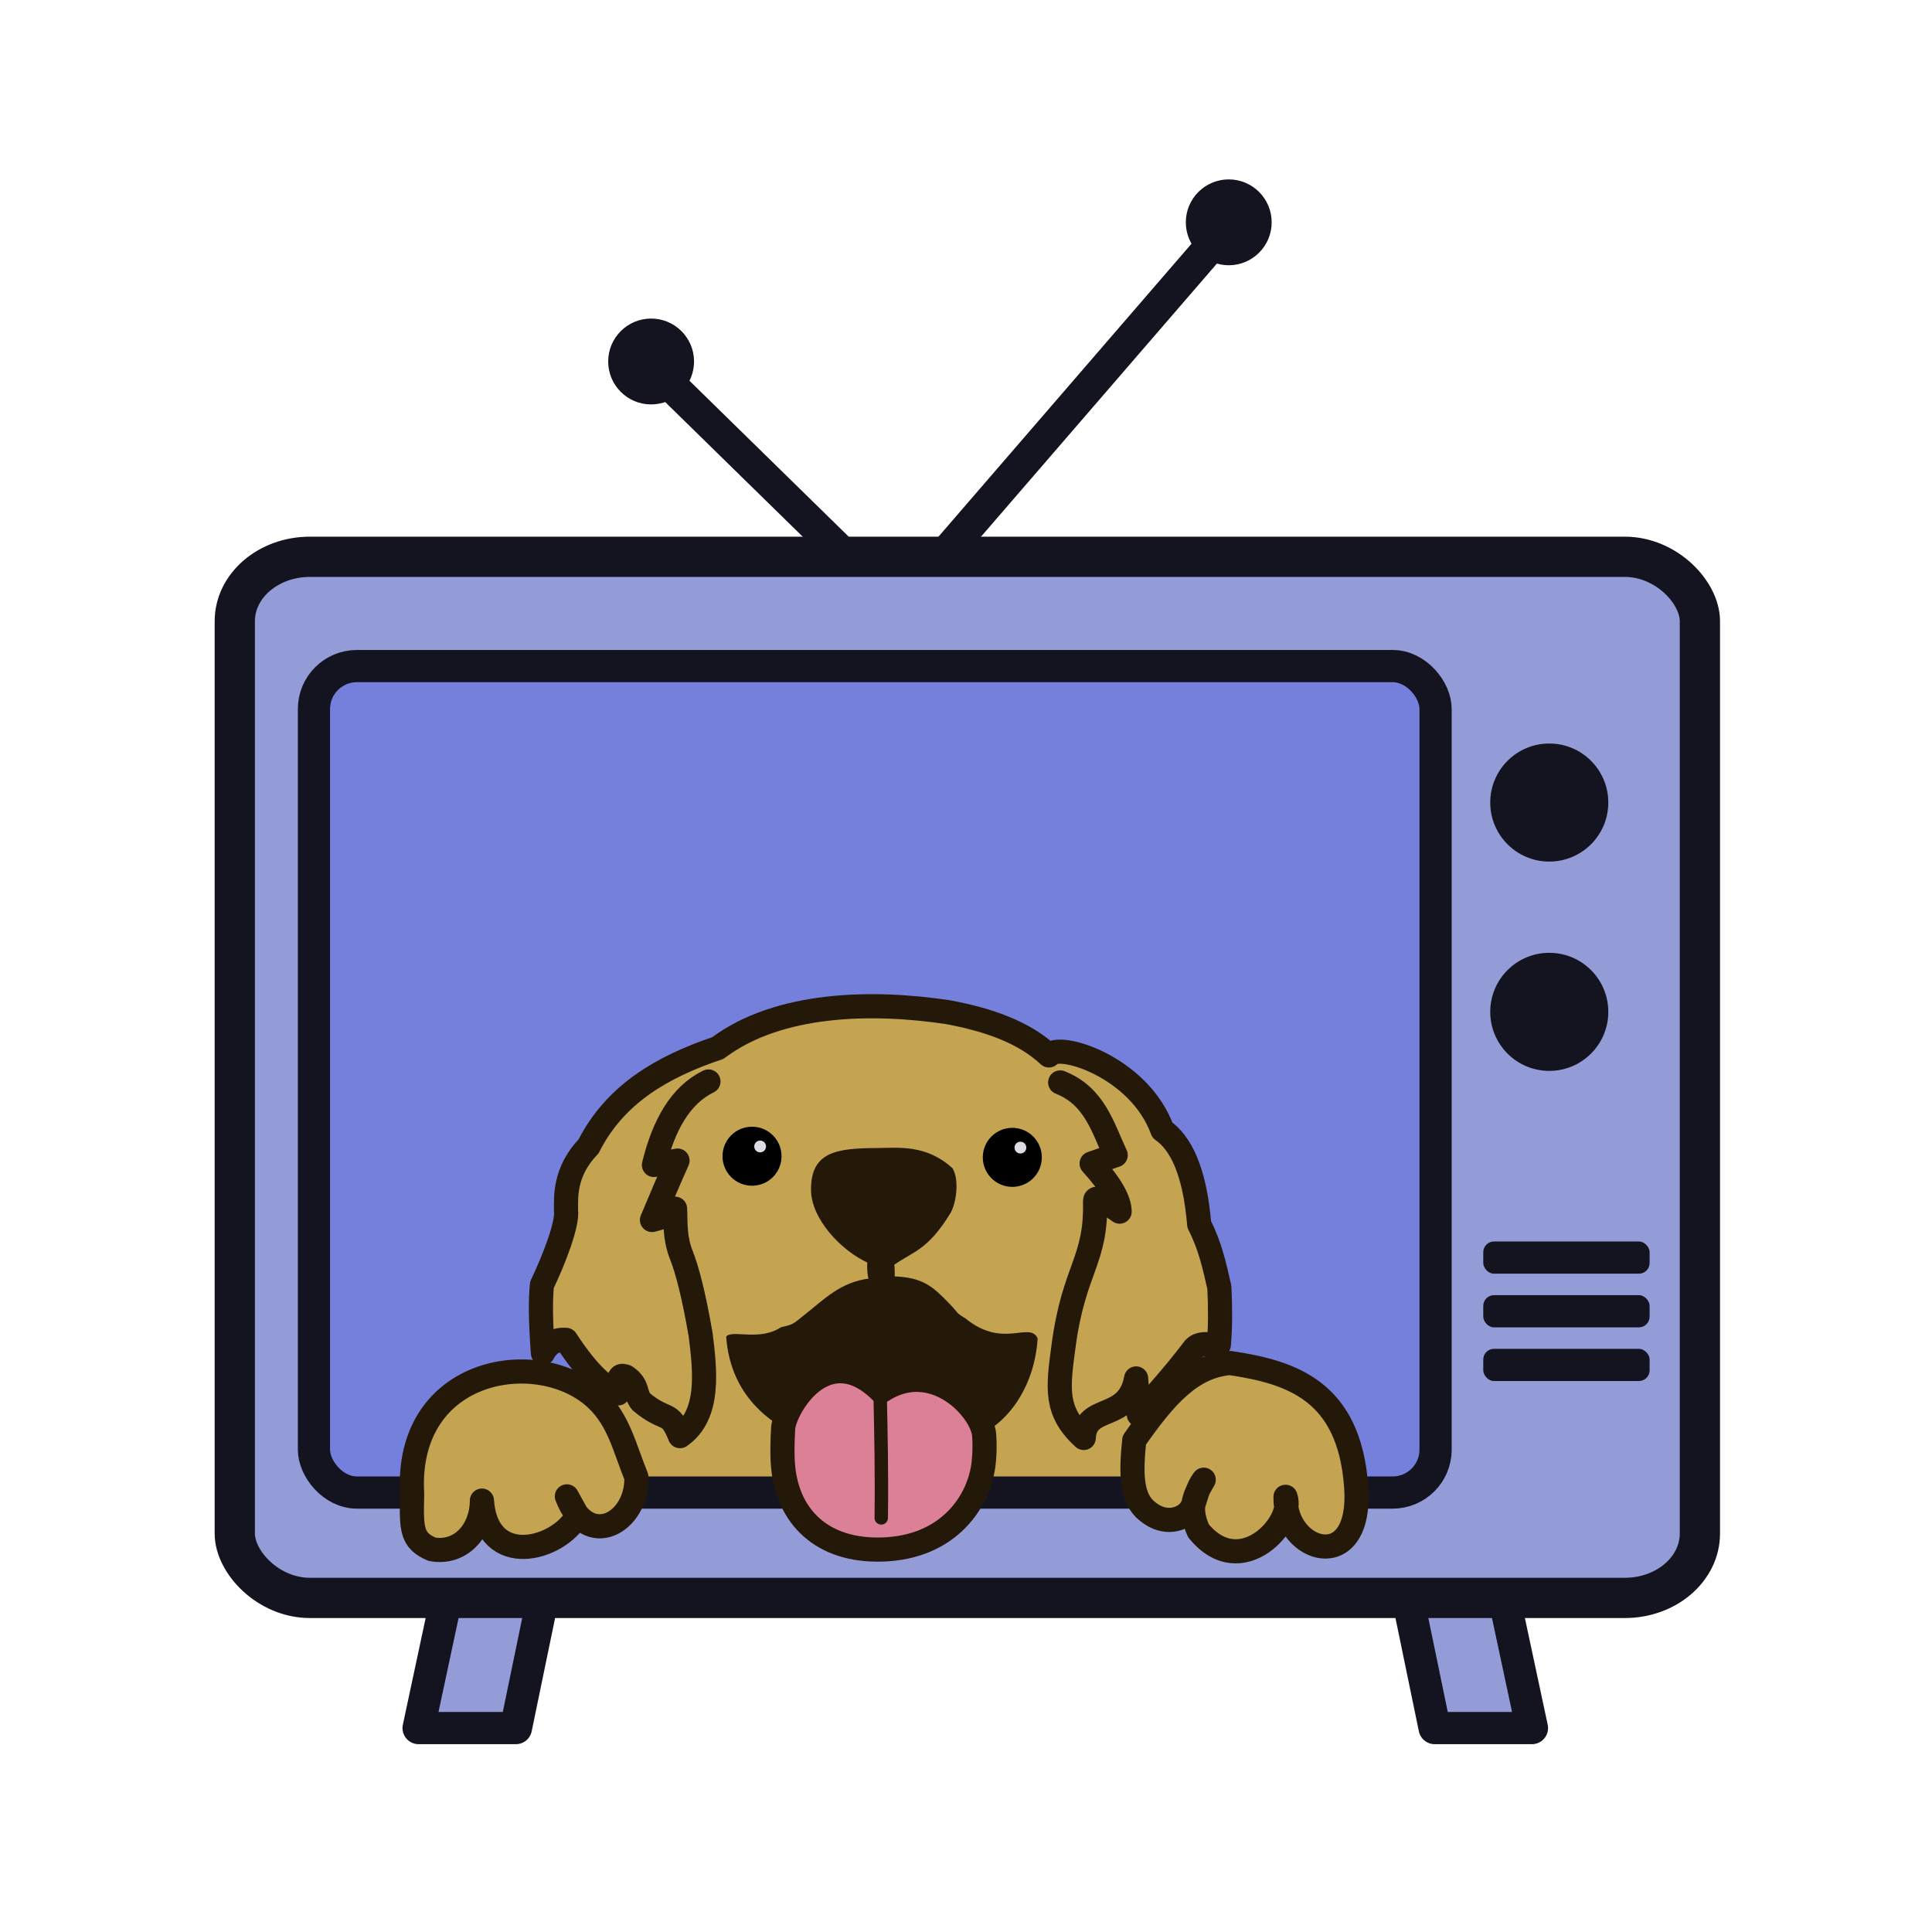
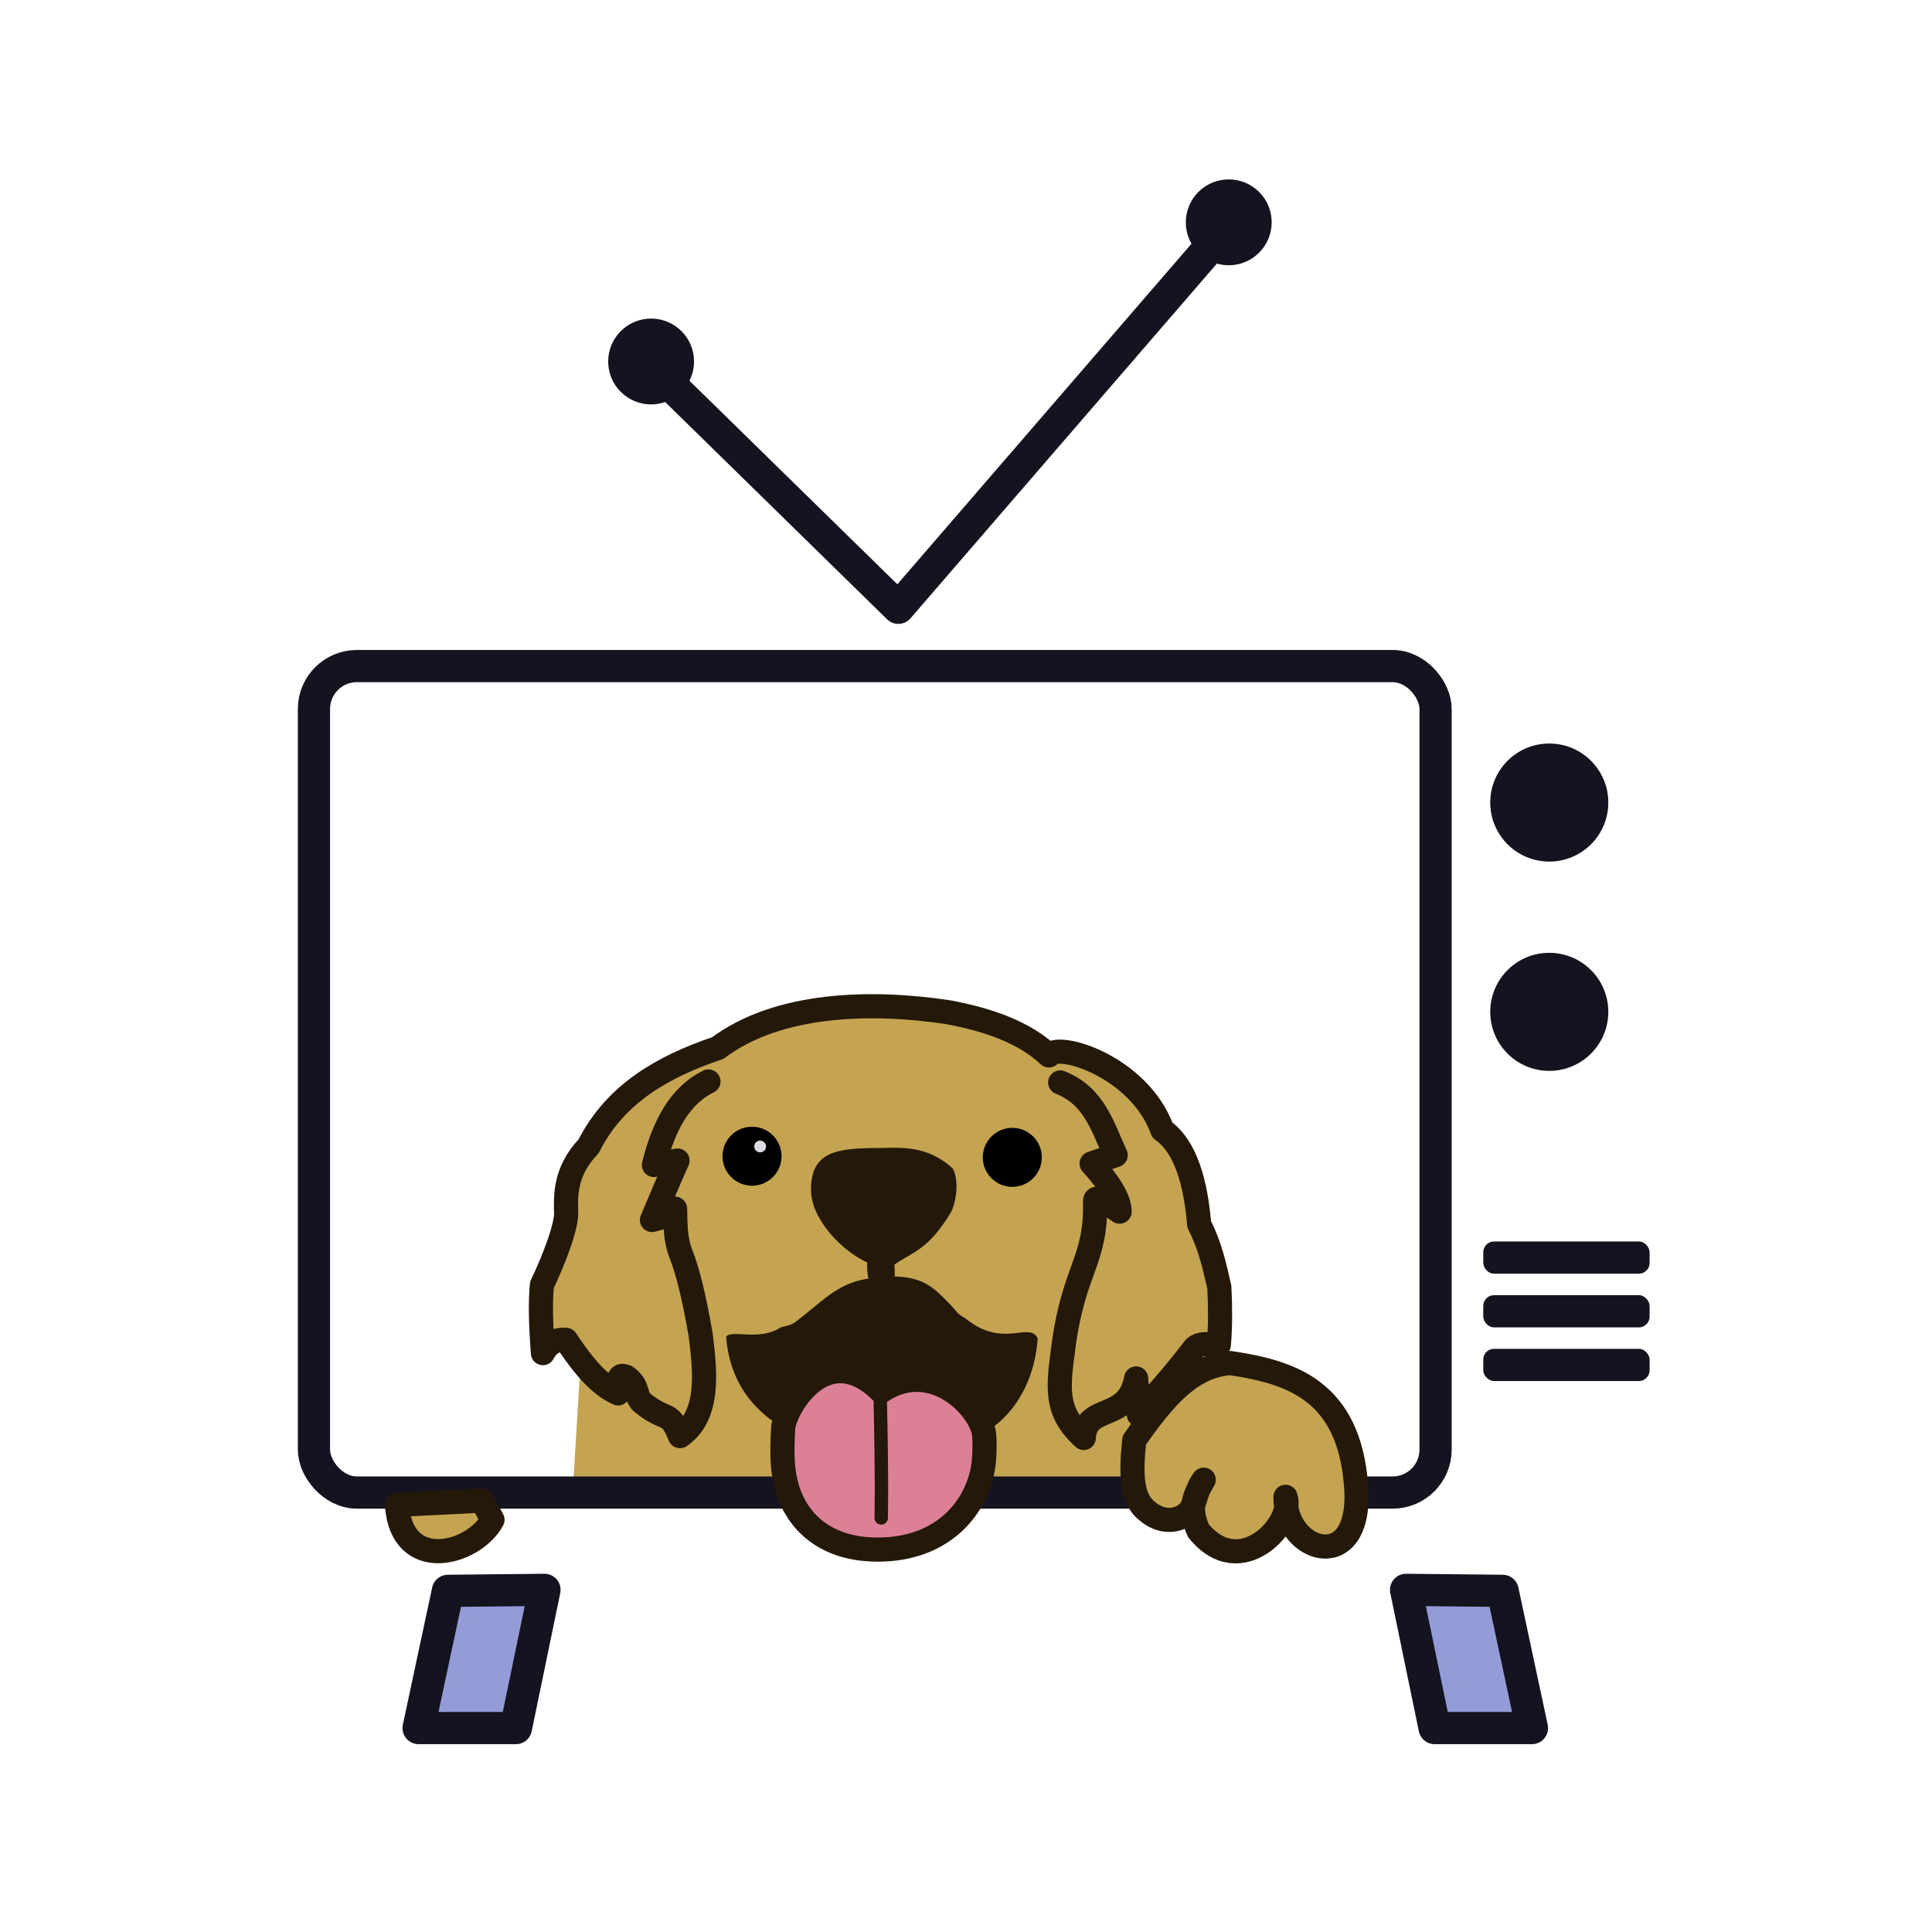
<svg xmlns="http://www.w3.org/2000/svg" xml:space="preserve" width="720" height="720" viewBox="0 0 190.5 190.5">
  <defs>
    <linearGradient id="a">
      <stop offset="0" style="stop-color:#8ca0dc;stop-opacity:1" />
      <stop offset=".299" style="stop-color:#949cd8;stop-opacity:1" />
      <stop offset=".694" style="stop-color:#949cd8;stop-opacity:1" />
      <stop offset="1" style="stop-color:#9898dc;stop-opacity:1" />
    </linearGradient>
  </defs>
  <g style="display:inline">
    <path d="m69.562 182.163-2.817 13.629H57.15l2.891-13.531zM154.517 182.163l2.817 13.629h9.595l-2.891-13.531z" style="fill:#949cd8;fill-opacity:1;stroke:#141420;stroke-width:3.175;stroke-linecap:round;stroke-linejoin:round;stroke-dasharray:none;stroke-opacity:1" transform="translate(-15.875 -25.4)" />
    <g transform="translate(-15.875 -25.4)">
      <path d="m80.054 61.44 24.398 23.888 33.08-38.298" style="fill:none;fill-opacity:1;stroke:#141420;stroke-width:3.175;stroke-linecap:round;stroke-linejoin:round;stroke-dasharray:none;stroke-opacity:1" />
      <circle cx="80.076" cy="61.044" r="4.233" style="fill:#141420;fill-opacity:1;stroke:none;stroke-width:3.175;stroke-linecap:round;stroke-linejoin:round;stroke-dasharray:none;stroke-opacity:1" />
      <circle cx="137.032" cy="47.322" r="4.233" style="fill:#141420;fill-opacity:1;stroke:none;stroke-width:3.175;stroke-linecap:round;stroke-linejoin:round;stroke-dasharray:none;stroke-opacity:1" />
    </g>
-     <rect width="144.463" height="102.658" x="23.151" y="54.901" rx="7.408" ry="6.35" style="display:inline;fill:#949cd8;fill-opacity:1;stroke:#141420;stroke-width:3.969;stroke-linecap:round;stroke-linejoin:round;stroke-dasharray:none;stroke-opacity:1" />
    <g transform="translate(-14.422 -25.4)">
      <rect width="16.404" height="3.175" x="160.675" y="147.814" rx="1.058" ry="1.058" style="fill:#141420;fill-opacity:1;stroke:none;stroke-width:.265;stroke-linecap:round;stroke-linejoin:round;stroke-dasharray:none;stroke-opacity:1" />
      <rect width="16.404" height="3.175" x="160.675" y="153.106" rx="1.058" ry="1.058" style="fill:#141420;fill-opacity:1;stroke:none;stroke-width:.265;stroke-linecap:round;stroke-linejoin:round;stroke-dasharray:none;stroke-opacity:1" />
      <rect width="16.404" height="3.175" x="160.675" y="158.398" rx="1.058" ry="1.058" style="fill:#141420;fill-opacity:1;stroke:none;stroke-width:.265;stroke-linecap:round;stroke-linejoin:round;stroke-dasharray:none;stroke-opacity:1" />
      <circle cx="167.184" cy="104.533" r="5.821" style="fill:#141420;fill-opacity:1;stroke:none;stroke-width:.265;stroke-linecap:round;stroke-linejoin:round;stroke-dasharray:none;stroke-opacity:1" />
      <circle cx="167.184" cy="125.171" r="5.821" style="fill:#141420;fill-opacity:1;stroke:none;stroke-width:.265;stroke-linecap:round;stroke-linejoin:round;stroke-dasharray:none;stroke-opacity:1" />
    </g>
-     <rect width="110.596" height="81.492" x="30.956" y="65.677" rx="6.35" ry="5.292" style="fill:#7480dc;fill-opacity:1;stroke:none;stroke-width:3.175;stroke-linecap:round;stroke-linejoin:round;stroke-dasharray:none;stroke-opacity:1" />
    <path d="m56.465 147.169 59.345.08-2.773-33.833-7.686-8.082-36.605.238-10.46 11.726z" style="fill:#c4a450;fill-opacity:1;stroke:none;stroke-width:3.175;stroke-linecap:round;stroke-linejoin:round;stroke-dasharray:none;stroke-opacity:1" />
    <path d="M69.856 106.636c-2.768 1.35-4.413 4.304-5.376 8.234l2.325-.436c-.84 1.88-1.68 3.852-2.519 5.86 1.272-.297 1.905-.686 2.277-1.113.062 1.475-.05 2.885.63 4.601.555 1.404 1.197 3.82 1.888 7.798.427 3.432.992 7.951-2.034 10.027-1.067-2.666-1.298-1.298-3.826-3.39-.644-.801-.246-1.616-1.502-2.471-.42-.136-.858-.353-.775 1.647-1.312-.613-2.8-1.727-5.134-5.28-1.015-.077-1.778.352-2.276 1.308-.23-3.14-.255-5.127-.097-6.733 1.169-2.442 2.561-6.007 2.373-7.362.008-1.256-.2-3.765 2.228-6.296 2.607-5.166 7.305-7.862 12.739-9.688 6.01-4.514 15.26-4.659 22.716-3.535 3.983.747 7.491 1.97 9.93 4.262.864-1.384 8.934 1.104 11.188 7.362 1.761 1.22 3.183 3.905 3.633 9.3 1.115 2.18 1.519 4.182 1.986 6.2.104 2.05.098 3.952-.049 5.667-.94-.01-2.018-.32-2.567.532-1.906 2.51-3.57 4.294-5.325 6.35l-.265-3.562c-.81 4.355-4.978 2.415-5.165 5.87-2.877-2.62-2.553-4.903-1.981-9.14 1.026-7.607 3.243-8.302 3.097-14.194-.02-.807 1.587.453 2.422 1.017-.005-1.067-.783-2.569-2.76-4.746l2.373-.824c-1.287-2.748-2.077-5.827-5.474-7.168" style="fill:#c4a450;fill-opacity:1;stroke:#241808;stroke-width:2.381;stroke-linecap:round;stroke-linejoin:round;stroke-dasharray:none;stroke-opacity:1" />
    <path d="M85.79 126.183c-.122-.458-.183-1.027-.14-1.78-2.678-1.218-5.537-4.315-5.55-7.08-.018-3.64 2.371-3.975 6.498-3.994 1.975-.009 4.69-.37 7.225 1.954.67 1.163.293 3.43-.232 4.285-2.243 3.653-3.634 3.706-5.548 5.072.04.399.067.82.033 1.346 2.885.07 3.863 1.033 5.333 2.536 1.14 1.166.665.959 1.71 1.583 3.714 3.033 6.351.376 7.063 1.89-.343 5.034-3.21 8.406-5.802 9.41-5.732 2.218-12.568 2.683-18.32-.286-2.64-1.363-5.922-4.022-6.323-9.283.65-.53 3.297.513 5.325-.848 1.278-.278 1.228-.353 2.343-1.235 2.024-1.6 3.508-3.202 6.386-3.57" style="fill:#241808;fill-opacity:1;stroke:#241808;stroke-width:.265;stroke-linecap:round;stroke-linejoin:round;stroke-dasharray:none;stroke-opacity:1" />
    <g transform="translate(-15.875 -25.4)">
      <circle cx="90.026" cy="139.406" r="2.91" style="fill:#000;fill-opacity:1;stroke:none;stroke-width:3.175;stroke-linecap:round;stroke-linejoin:round;stroke-dasharray:none;stroke-opacity:.747" />
      <circle cx="90.826" cy="138.445" r=".582" style="fill:#dcdce4;fill-opacity:1;stroke:none;stroke-width:3.175;stroke-linecap:round;stroke-linejoin:round;stroke-dasharray:none;stroke-opacity:.747" />
    </g>
    <g transform="translate(9.79 -25.288)">
      <circle cx="90.026" cy="139.406" r="2.91" style="fill:#000;fill-opacity:1;stroke:none;stroke-width:3.175;stroke-linecap:round;stroke-linejoin:round;stroke-dasharray:none;stroke-opacity:.747" />
-       <circle cx="90.826" cy="138.445" r=".582" style="fill:#dcdce4;fill-opacity:1;stroke:none;stroke-width:3.175;stroke-linecap:round;stroke-linejoin:round;stroke-dasharray:none;stroke-opacity:.747" />
    </g>
    <rect width="110.596" height="81.492" x="30.956" y="65.677" rx="4.233" ry="4.233" style="fill:none;fill-opacity:.345;stroke:#141420;stroke-width:3.175;stroke-linecap:round;stroke-linejoin:round;stroke-dasharray:none;stroke-opacity:1" />
    <path d="M93.094 166.256c-.065 1.26-.118 2.52 0 3.78.458 4.876 3.784 8.342 9.802 8.15 6.552-.209 9.611-4.787 9.985-8.663.084-.875.098-1.753.036-2.606-.182-2.526-5.014-7.765-10.168-4.332-5.494-5.399-9.554 1.74-9.655 3.67z" style="fill:#dc8098;fill-opacity:1;stroke:#241808;stroke-width:2.381;stroke-linejoin:round;stroke-dasharray:none;stroke-opacity:1" transform="translate(-15.875 -25.4)" />
    <path d="M102.768 175.068c.057-4.11-.022-8.22-.114-12.329" style="fill:none;fill-opacity:1;stroke:#241808;stroke-width:1.323;stroke-linecap:round;stroke-linejoin:round;stroke-dasharray:none;stroke-opacity:1" transform="translate(-15.875 -25.4)" />
-     <path d="M63.393 173.365c-.032 3.082-2.197 5.306-4.931 4.792-1.985-.863-2.046-1.9-1.947-5.4-.767-12.64 12.644-14.72 18.229-9.356 2.157 2.07 2.692 4.708 3.879 7.634.146 4.47-4.779 7.32-6.852 1.909l1.042 1.887c-1.814 3.39-8.943 5.354-9.42-1.466zM142.63 172.99c-.114 5.529 7.617 7.864 6.965-1.034-.69-9.433-6.363-11.258-12.437-12.159-3.808.32-6.384 3.235-9.443 7.617-.355 3.407-.285 5.755 1.29 7 1.788 1.483 3.507.729 4.127.008.703-.817.56-1.959 1.433-3.119-1.163 1.938-1.405 3.03-.514 5.04 4.207 5.16 9.512-.896 8.579-3.353z" style="fill:#c4a450;fill-opacity:1;stroke:#241808;stroke-width:2.381;stroke-linejoin:round;stroke-dasharray:none;stroke-opacity:1" transform="translate(-15.875 -25.4)" />
+     <path d="M63.393 173.365l1.042 1.887c-1.814 3.39-8.943 5.354-9.42-1.466zM142.63 172.99c-.114 5.529 7.617 7.864 6.965-1.034-.69-9.433-6.363-11.258-12.437-12.159-3.808.32-6.384 3.235-9.443 7.617-.355 3.407-.285 5.755 1.29 7 1.788 1.483 3.507.729 4.127.008.703-.817.56-1.959 1.433-3.119-1.163 1.938-1.405 3.03-.514 5.04 4.207 5.16 9.512-.896 8.579-3.353z" style="fill:#c4a450;fill-opacity:1;stroke:#241808;stroke-width:2.381;stroke-linejoin:round;stroke-dasharray:none;stroke-opacity:1" transform="translate(-15.875 -25.4)" />
  </g>
</svg>